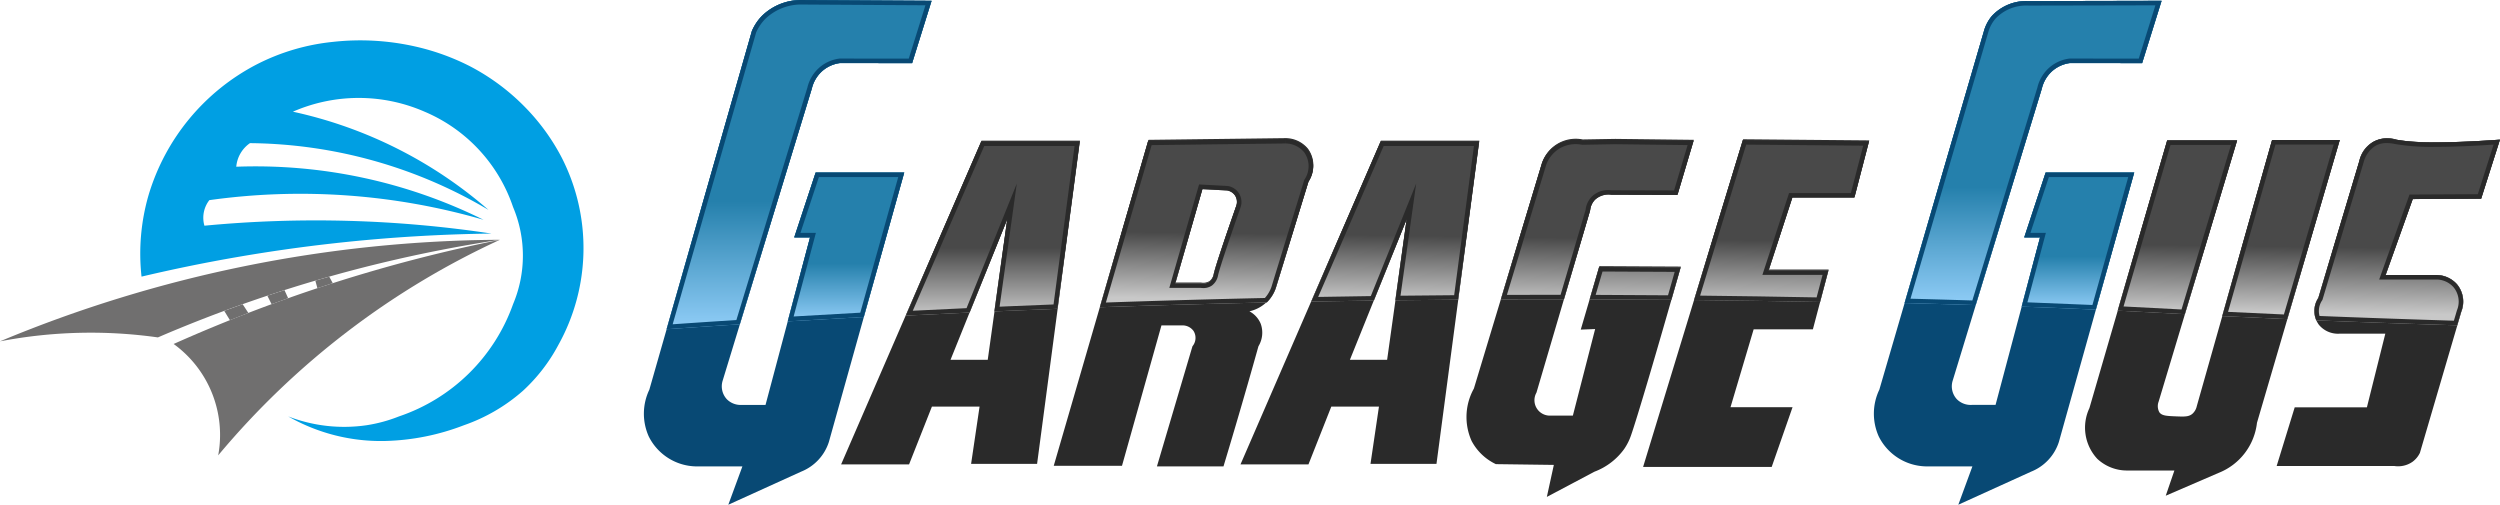
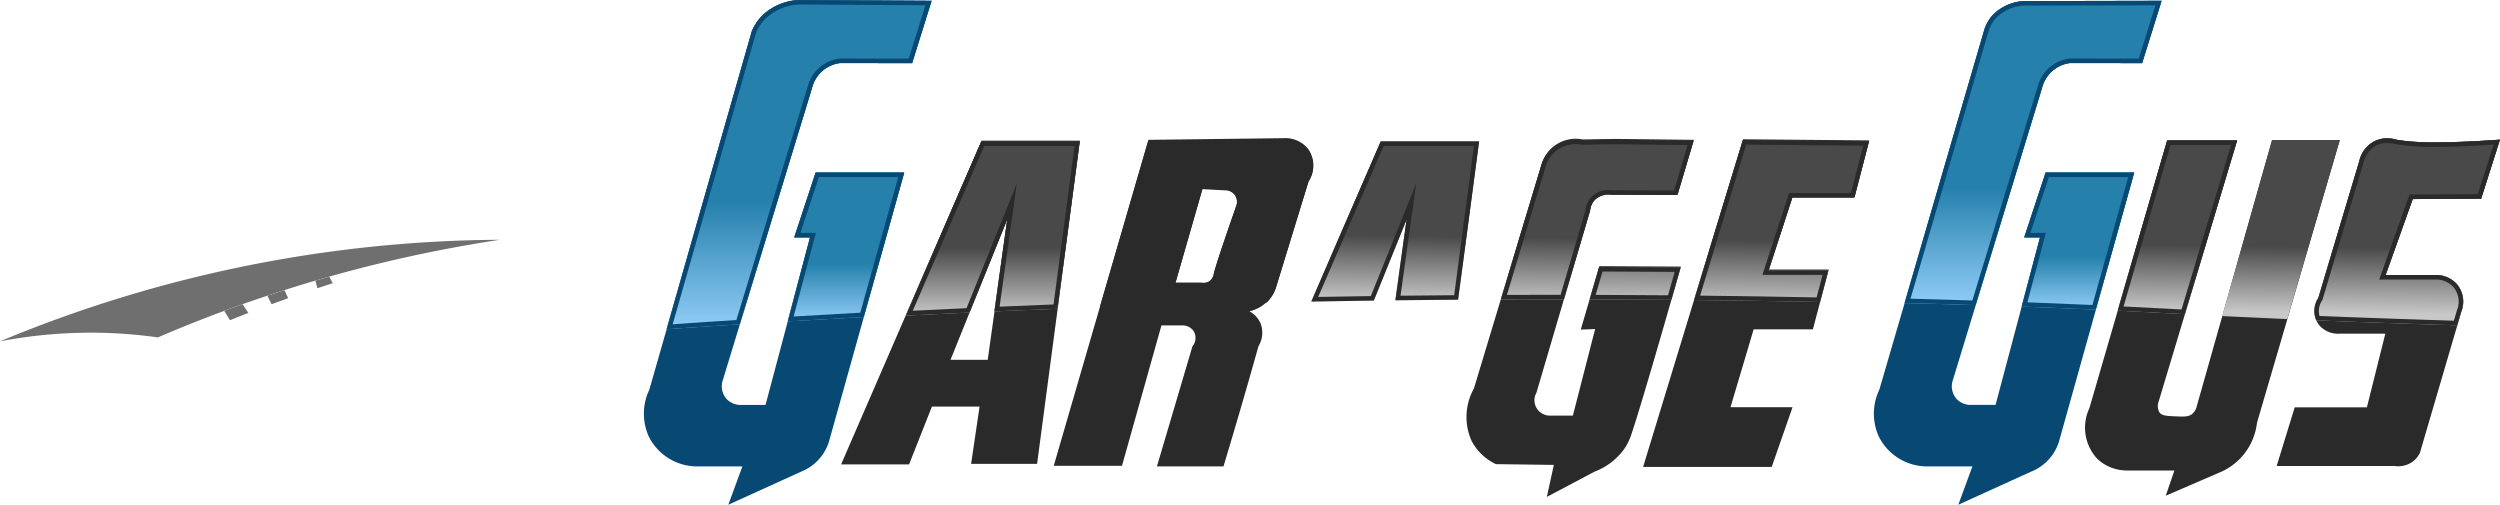
<svg xmlns="http://www.w3.org/2000/svg" xmlns:xlink="http://www.w3.org/1999/xlink" viewBox="0 0 214.032 43.211">
  <defs>
    <linearGradient id="a" x1="75.139" y1="32.859" x2="75.139" y2="4.673" gradientUnits="userSpaceOnUse">
      <stop offset="0.001" stop-color="#90cdf7" />
      <stop offset="0.388" stop-color="#2580ac" />
    </linearGradient>
    <linearGradient id="b" x1="79.152" y1="32.185" x2="79.152" y2="19.445" xlink:href="#a" />
    <linearGradient id="c" x1="184.623" y1="31.182" x2="184.623" y2="19.445" xlink:href="#a" />
    <linearGradient id="d" x1="180.784" y1="30.792" x2="180.784" y2="4.742" xlink:href="#a" />
    <linearGradient id="e" x1="146.695" y1="30.737" x2="146.888" y2="16.252" gradientUnits="userSpaceOnUse">
      <stop offset="0" stop-color="#c8c8c8" />
      <stop offset="0.388" stop-color="#494949" />
    </linearGradient>
    <linearGradient id="f" x1="143.377" y1="30.693" x2="143.57" y2="16.208" xlink:href="#e" />
    <linearGradient id="g" x1="91.721" y1="31.693" x2="91.721" y2="16.786" xlink:href="#e" />
    <linearGradient id="h" x1="126.084" y1="30.463" x2="126.277" y2="15.977" xlink:href="#e" />
    <linearGradient id="i" x1="159.154" y1="30.904" x2="159.347" y2="16.418" xlink:href="#e" />
    <linearGradient id="j" x1="193.042" y1="31.286" x2="193.235" y2="16.8" xlink:href="#e" />
    <linearGradient id="k" x1="201.913" y1="31.404" x2="202.106" y2="16.919" xlink:href="#e" />
    <linearGradient id="l" x1="212.709" y1="31.548" x2="212.902" y2="17.062" xlink:href="#e" />
    <linearGradient id="m" x1="109.947" y1="30.247" x2="110.141" y2="15.762" xlink:href="#e" />
  </defs>
  <title>logo</title>
  <path d="M6.73,33.896a112.651,112.651,0,0,1,42.802-8.695A119.191,119.191,0,0,0,29.169,30.138q-1.707.577-3.335,1.183Q22.914,32.407,20.249,33.56a41.092,41.092,0,0,0-13.519.337Z" transform="translate(-6.73 -4.673)" style="fill:#706f6f" />
-   <path d="M21.596,34.121a132.4,132.4,0,0,1,27.936-8.919,68.958,68.958,0,0,0-24.122,18.456,9.614,9.614,0,0,0-3.815-9.537Z" transform="translate(-6.73 -4.673)" style="fill:#706f6f" />
  <polygon points="19.683 27.41 19.196 26.614 20.772 26.042 21.261 26.79 19.683 27.41" style="fill:#706f6f" />
  <polygon points="22.887 25.314 24.354 24.835 24.669 25.53 23.25 26.042 22.887 25.314" style="fill:#706f6f" />
  <polygon points="26.996 24.026 28.185 23.683 28.49 24.243 27.174 24.672 26.996 24.026" style="fill:#706f6f" />
-   <path d="M18.847,28.356a137.862,137.862,0,0,1,16.408-2.846c4.854-.542,9.392-.788,13.547-.841a100.724,100.724,0,0,0-24.571-.673,2.458,2.458,0,0,1,.421-2.188,56.295,56.295,0,0,1,23.477,1.683,43.926,43.926,0,0,0-21.171-4.544,2.732,2.732,0,0,1,1.173-2.019,40.698,40.698,0,0,1,20.419,5.715,37.655,37.655,0,0,0-16.745-8.407,14.077,14.077,0,0,1,11.276,0,13.563,13.563,0,0,1,7.573,8.162,10.691,10.691,0,0,1,0,8.319,15.689,15.689,0,0,1-9.761,9.604,12.697,12.697,0,0,1-2.777.757,13.28,13.28,0,0,1-6.717-.757,15.989,15.989,0,0,0,8.378,2.104,20.066,20.066,0,0,0,6.67-1.346,15.156,15.156,0,0,0,5.049-2.945,14.706,14.706,0,0,0,3.035-3.927,17.038,17.038,0,0,0,.295-16.03,18.063,18.063,0,0,0-3.09-4.275,18.619,18.619,0,0,0-4.81-3.577,19.986,19.986,0,0,0-4.518-1.642A21.311,21.311,0,0,0,35.219,8.26,18.314,18.314,0,0,0,28.692,10.195a18.597,18.597,0,0,0-9.242,11.18A17.986,17.986,0,0,0,18.847,28.356Z" transform="translate(-6.73 -4.673)" style="fill:#009fe3" />
  <path d="M75.236,4.673a4.8,4.8,0,0,0-3.257,1.348,4.326,4.326,0,0,0-.873,1.305L62.322,38.035a4.759,4.759,0,0,0-.048,4.008,4.621,4.621,0,0,0,4.008,2.559H70.289l-1.207,3.283,6.228-2.83a4.08,4.08,0,0,0,2.381-2.541q3.228-11.535,6.457-23.07H76.565l-1.833,5.553h1.353L72.269,39.338H70.241a1.663,1.663,0,0,1-1.278-.479,1.623,1.623,0,0,1-.364-1.597l7.635-24.995a2.9,2.9,0,0,1,.984-1.586,2.868,2.868,0,0,1,1.425-.609l6.18.006L86.489,4.742Z" transform="translate(-6.73 -4.673)" style="fill:#084974" />
  <path d="M180.452,4.766a4.065,4.065,0,0,0-3.17,1.255,3.477,3.477,0,0,0-.705,1.34q-4.476,15.337-8.952,30.673a4.759,4.759,0,0,0-.048,4.008,4.621,4.621,0,0,0,4.008,2.559h4.008q-.604,1.642-1.207,3.283l6.228-2.83a4.08,4.08,0,0,0,2.381-2.541q3.228-11.535,6.457-23.07h-7.582l-1.833,5.553h1.353q-1.908,7.17-3.815,14.341h-2.028a1.663,1.663,0,0,1-1.278-.479,1.623,1.623,0,0,1-.364-1.597q3.817-12.498,7.635-24.995a2.9,2.9,0,0,1,.984-1.586,2.868,2.868,0,0,1,1.425-.609l6.18.006,1.666-5.336Z" transform="translate(-6.73 -4.673)" style="fill:#084974" />
  <path d="M145.02,16.564l-2.786.048a3.046,3.046,0,0,0-3.477,1.98q-2.921,9.673-5.843,19.346a5.001,5.001,0,0,0-.193,4.491,4.547,4.547,0,0,0,2.076,1.98l4.961.066-.598,2.74,4.08-2.161a5.529,5.529,0,0,0,2.547-1.95,4.796,4.796,0,0,0,.579-1.159c.537-1.542,2.156-7.009,4.267-14.449l-6.977-.036-1.593,5.432,1.231-.048-1.907,7.412h-1.956a1.318,1.318,0,0,1-1.16-1.97l4.604-15.638a1.551,1.551,0,0,1,.418-.934,1.661,1.661,0,0,1,1.4-.435l5.665.016,1.384-4.651Z" transform="translate(-6.73 -4.673)" style="fill:#2a2a2a" />
  <path d="M90.762,16.717q-6.012,13.858-12.023,27.716h5.818q.978-2.475,1.956-4.949h4.08L89.869,44.384h5.649L99.188,16.717Zm.531,18.759H88.107Q90.545,29.428,92.983,23.38Z" transform="translate(-6.73 -4.673)" style="fill:#2a2a2a" />
-   <path d="M124.955,16.717q-6.012,13.858-12.023,27.716h5.818l1.956-4.949h4.08l-.724,4.901h5.649l3.67-27.667Zm.531,18.759h-3.187q2.438-6.048,4.877-12.095Z" transform="translate(-6.73 -4.673)" style="fill:#2a2a2a" />
  <path d="M155.963,16.596q-4.281,14.027-8.563,28.054h11.009l1.787-5.118h-5.312l1.98-6.663h5.072l1.35-5.118h-5.118l2.028-6.229h5.312q.627-2.414,1.255-4.829Z" transform="translate(-6.73 -4.673)" style="fill:#2a2a2a" />
  <path d="M192.274,16.692h5.987L191.534,39.065a1.086,1.086,0,0,0,.064.901c.214.305.626.321,1.449.354.714.029,1.078.038,1.384-.225a1.213,1.213,0,0,0,.373-.654l6.452-22.781h5.794q-3.548,12.107-7.095,24.214a5.241,5.241,0,0,1-3.278,4.282l-4.531,1.956.74-2.157h-4.059a3.723,3.723,0,0,1-2.54-.998,3.923,3.923,0,0,1-.676-4.346Z" transform="translate(-6.73 -4.673)" style="fill:#2a2a2a" />
  <path d="M219.153,21.682l1.609-5.054c-5.031.357-7.566.259-8.884,0a2.439,2.439,0,0,0-3.155,1.835q-1.754,5.859-3.509,11.717a2.005,2.005,0,0,0,.032,2.285,2.115,2.115,0,0,0,1.803.773h3.895l-1.577,6.309H203.186q-.772,2.511-1.545,5.022H211.717a2.149,2.149,0,0,0,1.545-.354,2.042,2.042,0,0,0,.644-.773q1.77-6.036,3.541-12.071a2.326,2.326,0,0,0-.354-2.35,2.385,2.385,0,0,0-1.803-.805h-4.315l2.32-6.502Z" transform="translate(-6.73 -4.673)" style="fill:#2a2a2a" />
  <path d="M118.719,17.417a2.487,2.487,0,0,0-1.931-.917l-11.733.145q-4.056,13.954-8.112,27.909h5.843q1.69-6.012,3.379-12.023h1.835a1.159,1.159,0,0,1,.917.483,1.12,1.12,0,0,1-.097,1.304l-3.042,10.285h5.698q1.052-3.484,2.076-7.05.466-1.623.917-3.235a2.246,2.246,0,0,0,.193-1.931,2.132,2.132,0,0,0-.966-1.062,3.112,3.112,0,0,0,2.269-2.028q1.4-4.563,2.801-9.126A2.431,2.431,0,0,0,118.719,17.417ZM112.603,22.197c-1.075,3.083-1.804,5.243-1.948,5.891a1.03,1.03,0,0,1-.37.644,1.017,1.017,0,0,1-.738.129h-2.175l2.318-8.064,2.108.113a1.026,1.026,0,0,1,.676.418A1.041,1.041,0,0,1,112.603,22.197Z" transform="translate(-6.73 -4.673)" style="fill:#2a2a2a" />
  <path d="M76.227,12.267a2.9,2.9,0,0,1,.984-1.586,2.868,2.868,0,0,1,1.425-.609q3.09.003,6.18.006l1.666-5.336L75.229,4.673a4.8,4.8,0,0,0-3.257,1.348,4.325,4.325,0,0,0-.873,1.305Q67.447,20.093,63.795,32.859q2.962-.207,6.27-.42Q73.146,22.353,76.227,12.267Z" transform="translate(-6.73 -4.673)" style="fill:url(#a)" />
  <path d="M75.233,5.06l5.62.034,5.105.031-.677,2.17L84.532,9.691l-5.896-.005-.026,0-.025.003a3.244,3.244,0,0,0-1.617.692,3.28,3.28,0,0,0-1.114,1.785L72.706,22.471,69.774,32.071c-1.822.117-3.653.239-5.455.365l3.5-12.236L71.463,7.458a3.927,3.927,0,0,1,.785-1.166,4.432,4.432,0,0,1,2.985-1.232m-.004-.386a4.8,4.8,0,0,0-3.257,1.348,4.325,4.325,0,0,0-.873,1.305Q67.447,20.093,63.795,32.859q2.962-.207,6.27-.42Q73.146,22.353,76.227,12.267a2.9,2.9,0,0,1,.984-1.586,2.868,2.868,0,0,1,1.425-.609q3.09.003,6.18.006.833-2.668,1.666-5.336L75.229,4.673Z" transform="translate(-6.73 -4.673)" style="fill:#084974" />
  <path d="M76.558,19.445q-.917,2.776-1.833,5.553h1.353q-.956,3.594-1.912,7.188,3.133-.189,6.514-.372,1.731-6.184,3.461-12.368Z" transform="translate(-6.73 -4.673)" style="fill:url(#b)" />
  <path d="M83.631,19.831,82.037,25.525,80.381,31.442c-1.89.103-3.805.212-5.705.325l1.775-6.671.129-.486h-1.321l.797-2.413L76.837,19.831H83.631m.509-.386H76.558q-.917,2.776-1.833,5.553h1.353q-.956,3.594-1.912,7.187,3.133-.189,6.514-.372,1.731-6.184,3.461-12.368Z" transform="translate(-6.73 -4.673)" style="fill:#084974" />
  <path d="M181.861,19.445q-.917,2.776-1.833,5.553h1.353q-.788,2.963-1.577,5.926c2.439.087,4.495.173,6.355.258q1.642-5.868,3.285-11.737Z" transform="translate(-6.73 -4.673)" style="fill:url(#c)" />
  <path d="M188.934,19.831l-1.171,4.185-1.894,6.766c-1.79-.081-3.619-.156-5.568-.227l1.452-5.458.129-.486h-1.321l.879-2.663.699-2.117h6.794m.509-.386H181.861l-1.833,5.553h1.353q-.788,2.963-1.577,5.926c2.439.087,4.495.173,6.355.258l3.285-11.737Z" transform="translate(-6.73 -4.673)" style="fill:#084974" />
  <path d="M175.871,30.792l5.659-18.526a2.9,2.9,0,0,1,.984-1.586,2.868,2.868,0,0,1,1.425-.609q3.09.003,6.18.006L191.785,4.742q-5.67.012-11.34.024a4.065,4.065,0,0,0-3.17,1.255A3.476,3.476,0,0,0,176.57,7.361q-3.394,11.629-6.788,23.258c1.386.036,2.779.073,4.188.115C174.628,30.754,175.259,30.773,175.871,30.792Z" transform="translate(-6.73 -4.673)" style="fill:url(#d)" />
  <path d="M191.259,5.129l-.676,2.165-.748,2.396-5.896-.005-.026,0-.025.003a3.244,3.244,0,0,0-1.617.692,3.281,3.281,0,0,0-1.114,1.785l-2.826,9.25L175.588,30.397c-.52-.016-1.054-.032-1.607-.049q-1.859-.055-3.688-.102l1.244-4.262,5.405-18.52a3.071,3.071,0,0,1,.626-1.192,3.605,3.605,0,0,1,2.707-1.124c.069,0,.121.002.17.004l5.665-.012,5.149-.011m.526-.387L180.445,4.766c-.035-.002-.092-.004-.169-.004a3.992,3.992,0,0,0-3,1.259A3.476,3.476,0,0,0,176.57,7.361q-3.394,11.629-6.788,23.258c1.386.036,2.779.073,4.188.115.658.019,1.289.039,1.901.058q2.829-9.263,5.659-18.526a2.9,2.9,0,0,1,.984-1.586,2.868,2.868,0,0,1,1.425-.609q3.09.003,6.18.006L191.785,4.742Z" transform="translate(-6.73 -4.673)" style="fill:#084974" />
  <path d="M143.638,27.529l-.814,2.774q3.435.009,6.999.04.382-1.335.791-2.777Z" transform="translate(-6.73 -4.673)" style="fill:url(#e)" />
  <path d="M143.926,27.917l3.198.017,2.98.015q-.293,1.03-.571,2.005c-2.042-.017-4.122-.029-6.194-.036l.262-.893.325-1.108m-.289-.388-.814,2.774q3.435.009,6.999.04.382-1.335.791-2.777l-6.977-.036Z" transform="translate(-6.73 -4.673)" style="fill:#2a2a2a" />
  <path d="M142.857,22.717a1.551,1.551,0,0,1,.418-.934,1.661,1.661,0,0,1,1.4-.435q2.833.008,5.665.016.692-2.326,1.384-4.651l-6.726-.08-2.786.048a3.046,3.046,0,0,0-3.477,1.98q-1.759,5.823-3.517,11.647,2.658-.011,5.405-.009Q141.741,26.508,142.857,22.717Z" transform="translate(-6.73 -4.673)" style="fill:url(#f)" />
  <path d="M141.624,17.012a2.719,2.719,0,0,1,.515.048l.04.008.041-.001,1.391-.024,1.383-.024,3.649.044,2.566.031L150.053,20.978l-5.348-.015a2.08,2.08,0,0,0-.282-.018,1.978,1.978,0,0,0-1.425.57,1.93,1.93,0,0,0-.522,1.128l-1.106,3.756-1.034,3.514-.544-0q-2.05,0-4.051.007l2.601-8.613.76-2.517a2.73,2.73,0,0,1,1.125-1.392,2.688,2.688,0,0,1,1.398-.385m0-.386a3.055,3.055,0,0,0-1.599.442,3.097,3.097,0,0,0-1.288,1.593q-1.759,5.823-3.517,11.647,2.254-.009,4.572-.009.416,0,.833 0,1.116-3.791,2.232-7.582a1.551,1.551,0,0,1,.418-.934,1.69,1.69,0,0,1,1.4-.435q2.833.008,5.665.016.692-2.326,1.384-4.651l-6.726-.08q-1.393.024-2.786.048a3.045,3.045,0,0,0-.59-.056Z" transform="translate(-6.73 -4.673)" style="fill:#2a2a2a" />
  <path d="M90.741,16.786q-3.233,7.453-6.467,14.907,2.67-.136,5.47-.264,1.609-3.99,3.217-7.98l-1.102,7.885c.415-.018.824-.037,1.243-.055,1.337-.057,2.729-.113,4.163-.169l1.9-14.325Z" transform="translate(-6.73 -4.673)" style="fill:url(#g)" />
  <path d="M98.726,17.172l-.892,6.726-.907,6.84c-1.32.051-2.603.104-3.839.156l-.78.034.487-3.483.551-3.943.435-3.115L92.604,23.305,90.995,27.295l-1.516,3.76c-1.528.07-3.072.144-4.603.221l2.986-6.883,3.132-7.221h7.731m.441-.386H90.741q-3.233,7.454-6.467,14.907,2.67-.136,5.47-.264,1.609-3.99,3.217-7.98l-1.102,7.885c.415-.018.824-.037,1.243-.055,1.337-.057,2.729-.113,4.163-.169q.95-7.163,1.9-14.325Z" transform="translate(-6.73 -4.673)" style="fill:#2a2a2a" />
  <path d="M124.934,16.786q-2.973,6.853-5.945,13.705,2.623-.049,5.362-.087,1.402-3.478,2.804-6.955l-.968,6.932q2.637-.032,5.377-.052L133.36,16.786Z" transform="translate(-6.73 -4.673)" style="fill:url(#h)" />
  <path d="M132.919,17.172l-.771,5.814-.923,6.959q-2.334.018-4.593.044l.906-6.487.435-3.115-1.176,2.917L125.395,26.783l-1.306,3.239c-1.488.021-3.0.045-4.507.072l2.734-6.302,2.872-6.62h7.731m.441-.386h-8.426q-2.973,6.853-5.945,13.705,2.623-.049,5.362-.087,1.402-3.478,2.804-6.955-.484,3.466-.968,6.932,2.637-.032,5.377-.052L133.36,16.786Z" transform="translate(-6.73 -4.673)" style="fill:#2a2a2a" />
  <path d="M158.147,27.819l2.028-6.229h5.312l1.255-4.829-10.8-.097q-2.09,6.848-4.18,13.696,5.259.055,10.79.163l.714-2.705Z" transform="translate(-6.73 -4.673)" style="fill:url(#i)" />
  <path d="M156.227,17.054l5.09.046,4.926.044-.503,1.935-.552,2.125h-5.294l-.087.267-2.028,6.229-.165.506h5.149l-.011.042-.497,1.885c-3.345-.065-6.696-.116-9.974-.152l3.837-12.57.109-.356m-.285-.389q-2.09,6.848-4.18,13.696,5.259.055,10.79.163l.714-2.705h-5.118l2.028-6.229h5.312l1.255-4.829-10.8-.097Z" transform="translate(-6.73 -4.673)" style="fill:#2a2a2a" />
-   <path d="M198.253,16.692h-5.987q-2.119,7.289-4.238,14.578c1.993.098,3.818.196,5.752.299Q196.016,24.131,198.253,16.692Z" transform="translate(-6.73 -4.673)" style="fill:url(#j)" />
+   <path d="M198.253,16.692h-5.987q-2.119,7.289-4.238,14.578c1.993.098,3.818.196,5.752.299Z" transform="translate(-6.73 -4.673)" style="fill:url(#j)" />
  <path d="M197.733,17.079l-1.841,6.123-2.396,7.966-.734-.039c-1.404-.075-2.776-.147-4.228-.22l2.153-7.406,1.868-6.424h5.178m.52-.386h-5.987q-2.119,7.289-4.238,14.578c1.993.098,3.818.196,5.752.299q2.237-7.438,4.474-14.877Z" transform="translate(-6.73 -4.673)" style="fill:#2a2a2a" />
  <path d="M201.246,16.66q-2.135,7.537-4.269,15.075c1.656.083,3.469.17,5.57.26q2.247-7.668,4.493-15.335Z" transform="translate(-6.73 -4.673)" style="fill:url(#k)" />
-   <path d="M206.525,17.047,202.515,30.731l-.254.865c-1.603-.07-3.174-.143-4.781-.223l2.052-7.244,2.006-7.082h4.987m.516-.386h-5.794q-2.135,7.537-4.269,15.075c1.656.083,3.469.17,5.57.26q2.247-7.668,4.493-15.335Z" transform="translate(-6.73 -4.673)" style="fill:#2a2a2a" />
  <path d="M217.084,29.021a2.385,2.385,0,0,0-1.803-.805h-4.315l2.32-6.502,5.859-.032q.805-2.527,1.609-5.054c-5.031.357-7.566.259-8.884,0a2.439,2.439,0,0,0-3.155,1.835q-1.754,5.859-3.509,11.717a2.026,2.026,0,0,0-.173,1.919c2.665.108,5.768.222,9.508.344q1.288.042,2.559.082l.338-1.153A2.326,2.326,0,0,0,217.084,29.021Z" transform="translate(-6.73 -4.673)" style="fill:url(#l)" />
  <path d="M211.068,16.921h0a3.471,3.471,0,0,1,.696.08l.031.006a18.893,18.893,0,0,0,3.466.24c1.349,0,3.013-.065,4.952-.195l-.65,2.042-.701,2.203-5.426.03-.152.001-.271.001-.091.255-.869,2.437-1.45,4.065-.184.516h4.863l.021-0.0.003,0a1.975,1.975,0,0,1,1.483.667,1.935,1.935,0,0,1,.291,1.96l-.006.016-.005.017-.254.867q-1.124-.035-2.26-.072c-3.402-.111-6.43-.22-9.245-.333a1.641,1.641,0,0,1,.22-1.332l.031-.047.016-.054,1.721-5.748,1.786-5.963a2.368,2.368,0,0,1,1.013-1.422,1.946,1.946,0,0,1,.972-.236m0-.386a2.337,2.337,0,0,0-1.163.286,2.808,2.808,0,0,0-1.191,1.642q-1.754,5.859-3.509,11.717a2.026,2.026,0,0,0-.173,1.919c2.665.108,5.768.222,9.508.344q1.288.042,2.559.082l.338-1.153a2.326,2.326,0,0,0-.354-2.35,2.381,2.381,0,0,0-1.778-.805l-.024 0h-4.315l2.32-6.502,5.859-.032q.805-2.527,1.609-5.054c-2.319.165-4.109.233-5.493.233a18.403,18.403,0,0,1-3.392-.233,3.951,3.951,0,0,0-.801-.093Z" transform="translate(-6.73 -4.673)" style="fill:#2a2a2a" />
-   <path d="M115.946,29.364q1.4-4.563,2.801-9.126a2.431,2.431,0,0,0-.048-2.752,2.487,2.487,0,0,0-1.931-.917l-11.733.145q-2.073,7.132-4.146,14.264,6.572-.232,14.299-.41A3.156,3.156,0,0,0,115.946,29.364Zm-3.364-7.098c-1.075,3.083-1.804,5.243-1.948,5.891a1.03,1.03,0,0,1-.37.644,1.017,1.017,0,0,1-.738.129h-2.175l2.318-8.064,2.108.113a1.026,1.026,0,0,1,.676.418A1.041,1.041,0,0,1,112.582,22.266Z" transform="translate(-6.73 -4.673)" style="fill:url(#m)" />
  <path d="M116.778,16.569V16.955a2.081,2.081,0,0,1,1.611.763,2.048,2.048,0,0,1,.031,2.313l-.028.044-.015.05-1.4,4.563-1.396,4.55a2.753,2.753,0,0,1-.562.947c-4.528.1-9.103.231-13.611.388l1.924-6.619,1.993-6.857L116.77,16.955l.008-.386m-9.94,12.747H109.498a1.827,1.827,0,0,0,.251.018,1.256,1.256,0,0,0,.738-.217,1.402,1.402,0,0,0,.525-.876c.159-.718,1.118-3.502,1.939-5.859a1.38,1.38,0,0,0-1.116-1.785l-.018-.003-.018-.001-2.108-.113-.307-.016-.085.295-1.159,4.032-1.159,4.032-.142.493m9.94-12.747-.012 0-11.733.145q-2.073,7.132-4.146,14.264,6.572-.232,14.299-.41a3.156,3.156,0,0,0,.759-1.204q1.4-4.563,2.801-9.126a2.431,2.431,0,0,0-.048-2.752,2.483,2.483,0,0,0-1.92-.917Zm-9.427,12.361,2.318-8.064,2.108.113a1.026,1.026,0,0,1,.676.418,1.041,1.041,0,0,1,.129.869c-1.075,3.083-1.804,5.243-1.948,5.891a1.03,1.03,0,0,1-.37.644.887.887,0,0,1-.516.147,1.461,1.461,0,0,1-.223-.018Z" transform="translate(-6.73 -4.673)" style="fill:#2a2a2a" />
</svg>